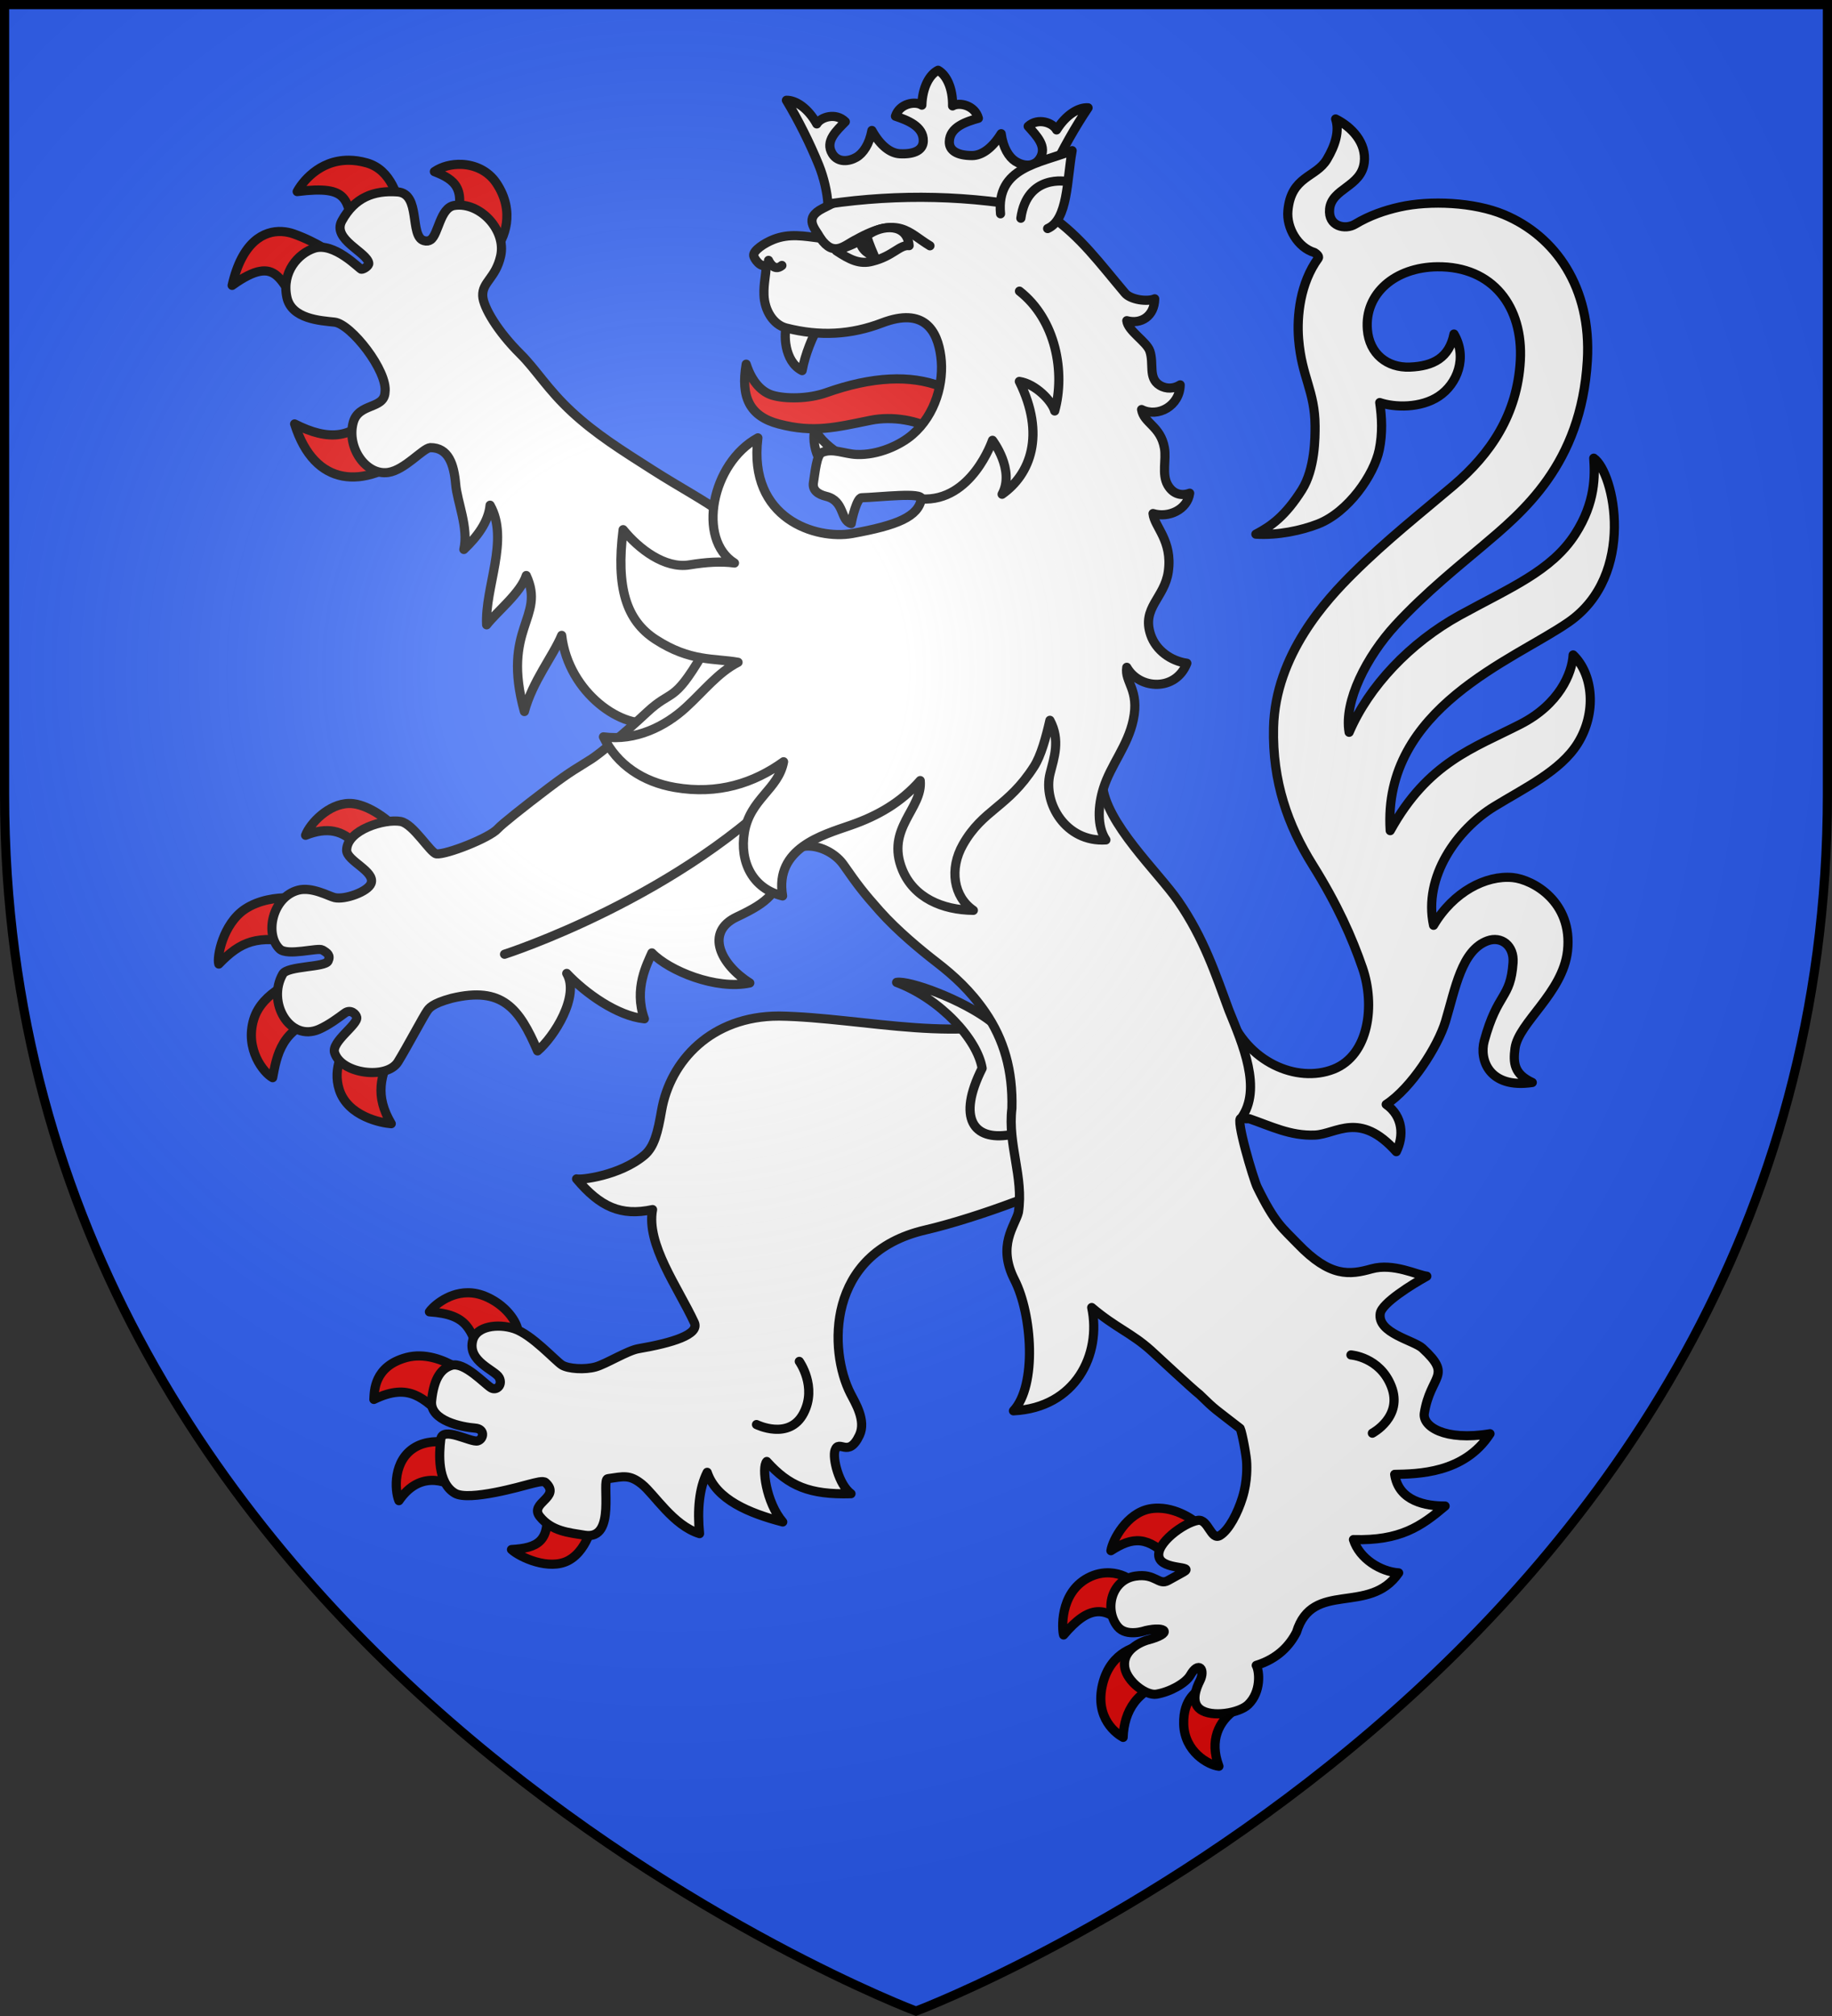
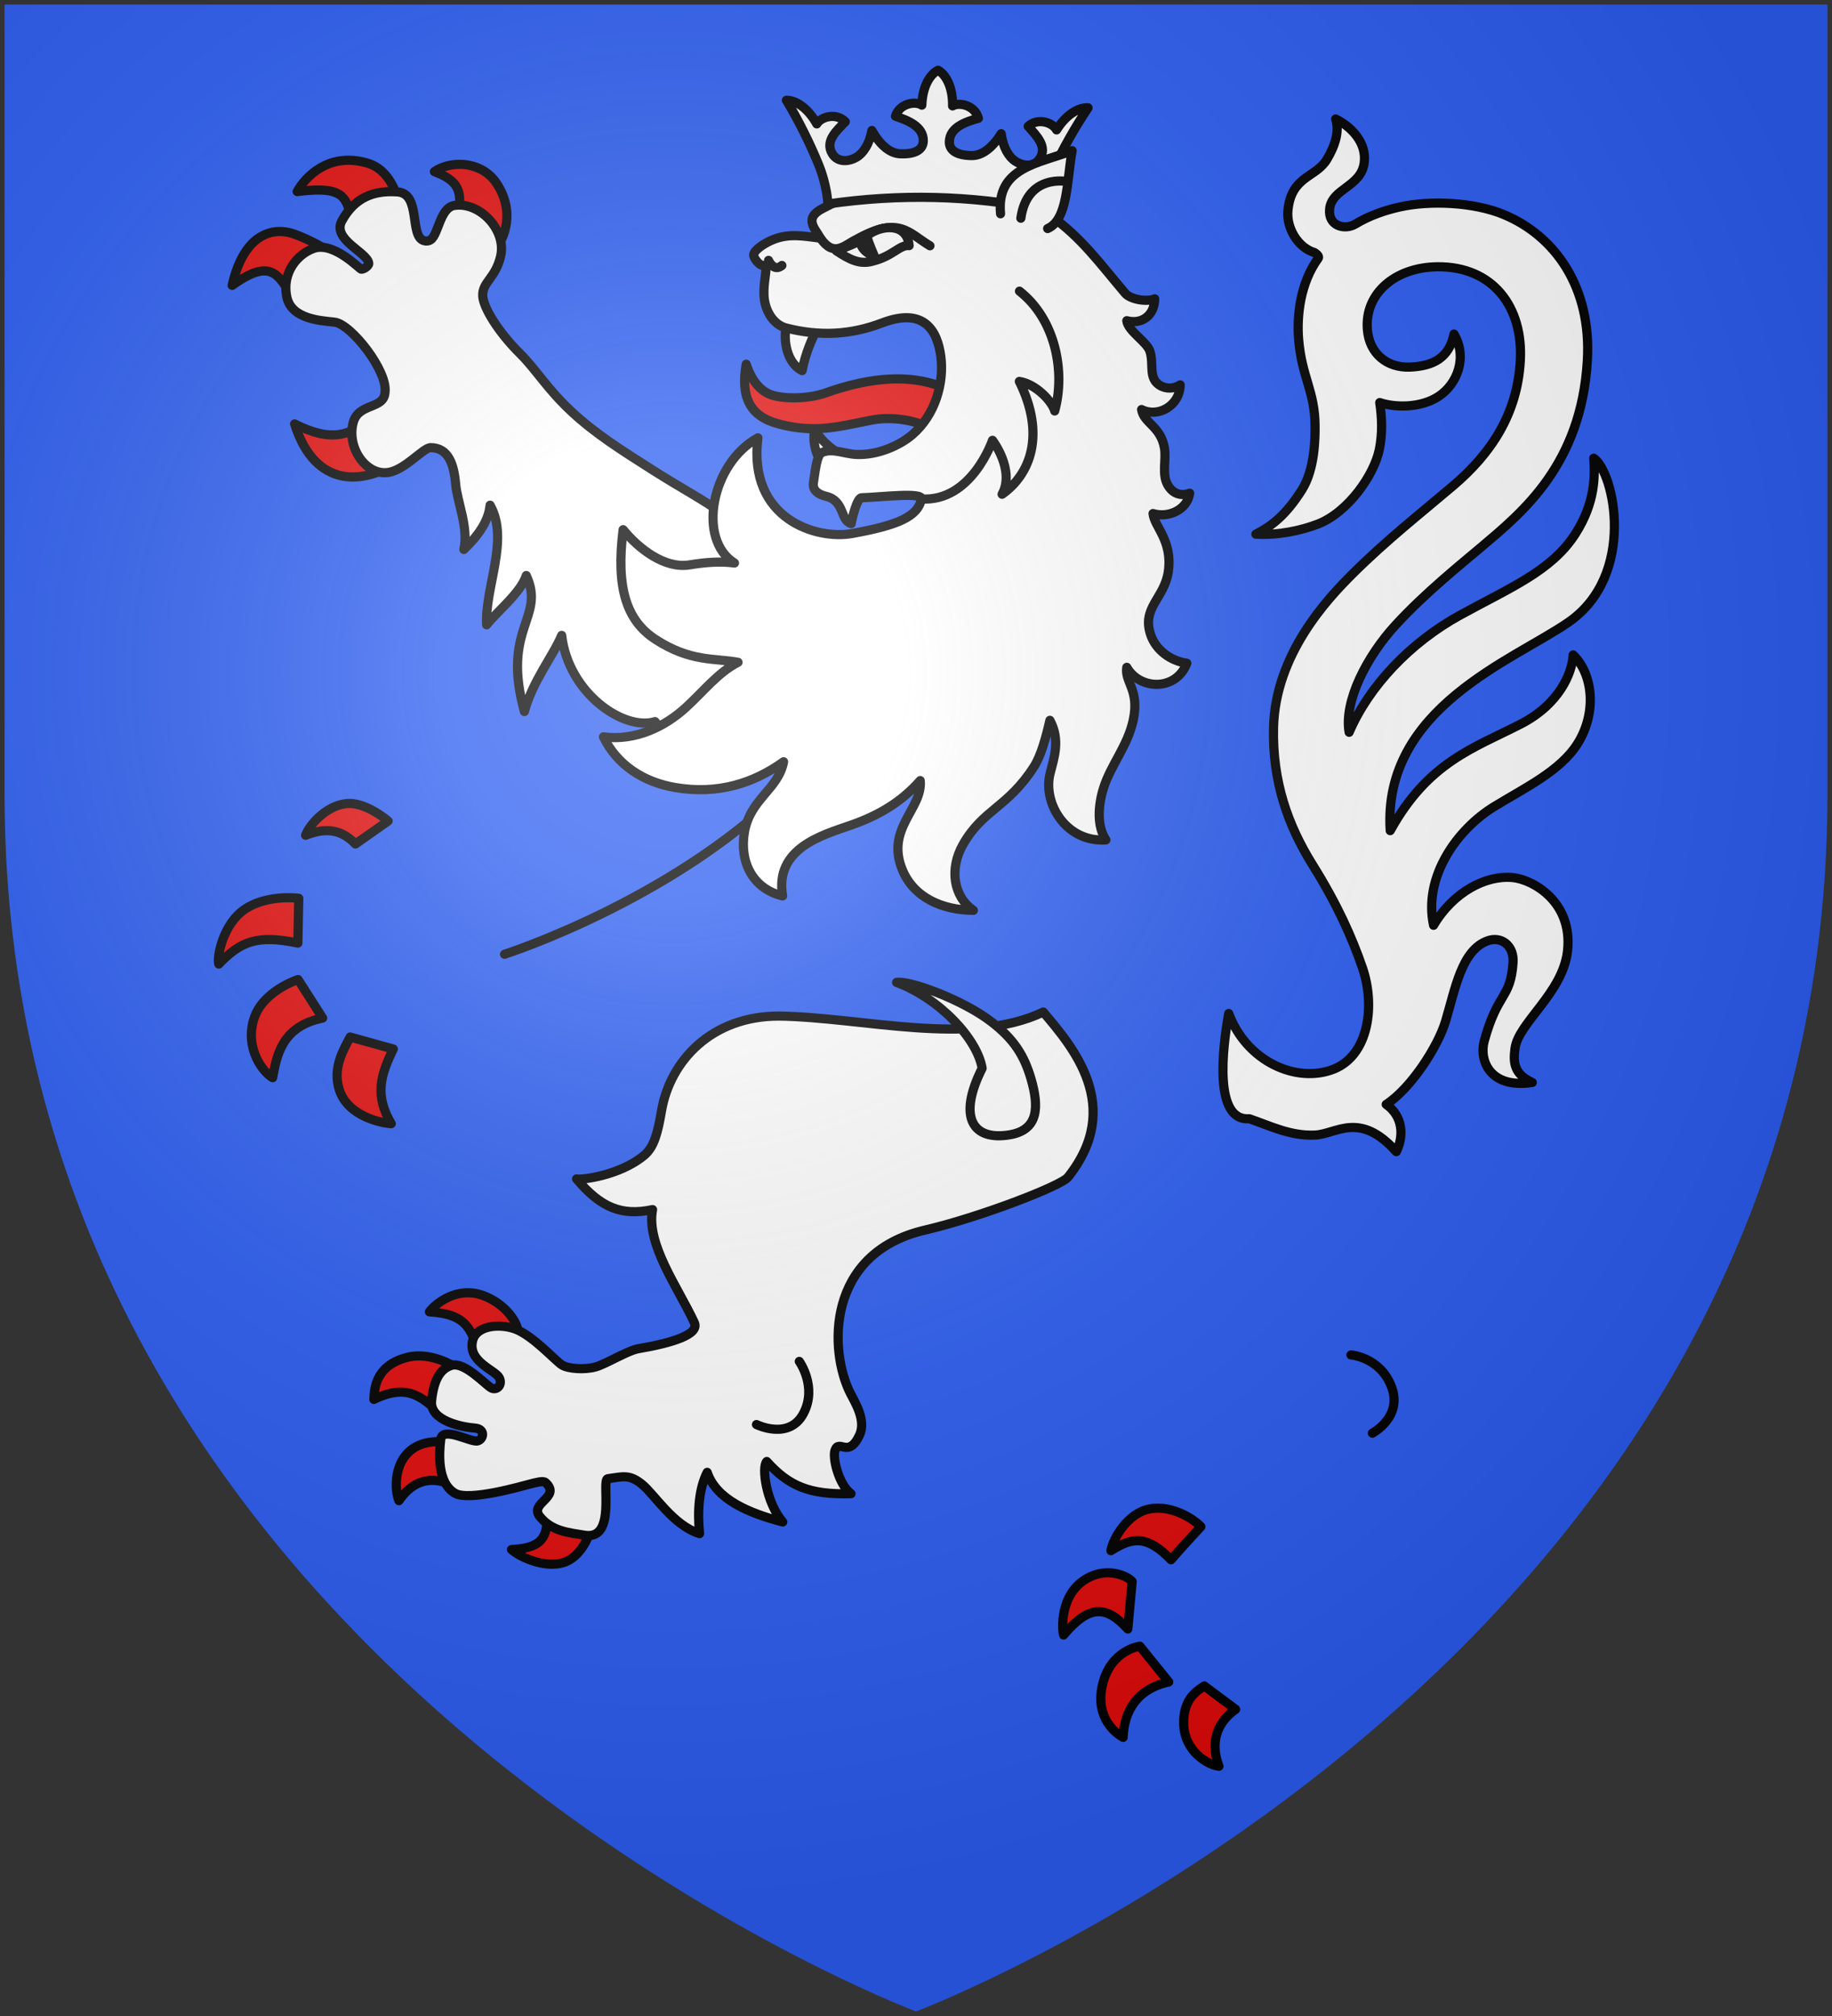
<svg xmlns="http://www.w3.org/2000/svg" height="660" viewBox="-300 -300 600 660" width="600">
  <rect x="-300" y="-300" width="600" height="660" fill="#333333" stroke="none" />
  <radialGradient id="a" cx="-80" cy="-80" gradientUnits="userSpaceOnUse" r="405">
    <stop offset="0" stop-color="#fff" stop-opacity=".31" />
    <stop offset=".19" stop-color="#fff" stop-opacity=".25" />
    <stop offset=".6" stop-color="#6b6b6b" stop-opacity=".125" />
    <stop offset="1" stop-opacity=".125" />
  </radialGradient>
  <path d="m-298.5-298.5h597v258.543c0 286.248-298.5 398.457-298.5 398.457s-298.5-112.209-298.5-398.457z" fill="#2b5df2" />
  <g fill="#fff" stroke="#000" stroke-linecap="round" stroke-linejoin="round">
    <g fill="#fff" fill-rule="evenodd" stroke-width="1.061" transform="matrix(.943 0 0 .942 -229.884 -280.047)">
      <path d="m46.888 258.055c-7.079.065-13.599 6.952-15.11 11.055 7.646-3.036 12.88-1.623 17.316 3.024l11.341-7.975s-6.04-5.277-12.124-6.036c-.475-.059-.951-.072-1.423-.068zm-21.288 32.762c-3.851.021-9.909.666-14.835 3.937-7.722 5.127-9.878 16.771-9.125 19.107 7.605-7.9 13.356-10.241 27.452-7.281l.325-15.57s-1.506-.205-3.817-.193zm3.564 28.428s-12.374 3.953-15.372 13.769c-3.198 10.47 3.476 18.718 6.552 20.341 1.365-7.326 2.979-17.823 17.359-20.715zm18.091 19.982c-2.203 4.269-6.229 10.671-3.762 18.334 3.005 9.335 14.73 11.559 18.037 11.787-5.709-9.74-3.892-16.534.714-25.957zm280.884 163.745c-1.048-.022-2.098.045-3.18.244-7.882 1.455-12.93 10.757-13.48 14.529 7.62-4.893 12.736-5.261 20.876 3.145 2.597-3.054 6.467-7.252 10.36-11.498-1.026-1.284-7.242-6.266-14.576-6.421zm-17.047 22.472c-2.326-.113-4.979.34-7.656 1.784-9.978 5.385-8.907 18.202-8.398 19.805 8.852-10.468 14.745-10.386 22.302-2.066l1.514-16.512c-.882-1.093-3.886-2.823-7.762-3.012zm10.439 25.491s-10.01 1.214-12.928 13.182c-2.915 11.955 5.023 17.39 7.116 18.509.317-9.19 4.884-16.844 15.833-19.263zm22.358 13.805c-2.403 1.736-7.358 4.311-7.133 13.262.242 9.628 8.592 14.262 12.232 14.653-3.361-9.013-.091-15.691 5.806-19.773zm-255.79-136.642c-7.418.029-12.699 5.552-13.315 6.63 13.628.892 14.274 6.256 17.936 15.8 5.196-3.776 9.782-7.012 12.785-8.749.263-2.203-3.022-8.702-10.739-12.187-2.36-1.066-4.59-1.503-6.667-1.495zm-16.613 21.964c-1.514-.029-3.057.118-4.612.532-11.38 3.032-11.214 11.698-11.376 14.581 12.6-6.127 17.23.001 24.528 6.054l6.129-15.846c-2.249-1.57-8.106-5.196-14.668-5.322zm15.725 31.598s-9.971-4.102-17.26.054c-7.858 4.48-7.252 15.022-5.761 18.644 6.679-9.775 15.414-7.895 21.938-3.301zm27.964 20.278c2.052 12.812-3.031 14.862-11.883 15.411 3.004 2.757 13.064 7.346 19.725 3.829 7.319-3.865 9.183-15.335 8.455-15.626zm-68.397-467.424c-10.48-.063-16.358 7.964-17.923 10.887 18.685-2.354 16.931 3.076 20.081 14.234l16.32-6.361c-1.318-5.856-3.646-15.367-12.185-17.826-2.26-.651-4.351-.923-6.292-.935zm39.25 1.435c-3.519-.157-6.993.765-9.52 2.515 7.231 2.786 11.176 5.986 7.227 17.961l13.591 9.538c3.551-4.084 7.41-13.527.718-23.528-2.865-4.28-7.491-6.284-12.015-6.486zm-62.444 23.344c-6.25-.345-13.847 3.492-17.309 18.708 16.591-11.887 16.36-.032 24.315 8.09l11.473-18.465s-6.141-4.591-14.419-7.518c-1.231-.435-2.618-.735-4.06-.814zm32.307 61.502c-7.094 10.859-16.207 11.336-27.922 5.358 7.015 22.306 24.174 22.506 40.027 10.523z" fill="#e20909" stroke-width="3.183" />
      <g fill="#fff">
        <path d="m382.331 373.301c7.442-.314 15.484-8.551 28.259 5.765 2.658-5.36 2.391-12.272-3.506-16.42 8.678-5.632 17.993-20.176 20.61-28.904 3.41-11.372 5.567-24.666 14.59-27.956 4.787-1.745 9.268 1.695 8.856 7.579-.894 12.773-5.322 10.026-10.015 27.27-1.762 6.475 1.716 16.633 16.694 14.391-6.34-2.926-6.675-6.79-5.991-11.898 1.188-8.867 16.618-19.252 18.231-33.818 1.898-17.134-12.101-24.843-19.047-25.505-9.301-.887-20.634 4.969-27.483 16.589-3.619-16.923 8.219-33.382 21.056-41.254 10.755-6.596 22.971-12.369 28.957-21.871 6.749-10.714 5.391-24.194-1.533-30.836-.354 6.408-4.841 17.171-18.279 24.062-16.312 8.365-32.082 13.165-45.254 37.002-2.764-42.648 42.969-59.271 61.969-72.474 23.582-16.388 15.88-52.096 8.722-56.971.414 5.98.662 15.342-6.463 26.415-8.241 12.808-22.652 18.614-40.039 28.182-17.292 9.515-31.648 24.716-38.456 40.667-1.877-10.766 6.095-26.36 16.136-37.28 10.4-11.311 22.825-21.227 29.891-27.217 14.074-11.931 34.577-28.447 36.705-64.661 1.502-25.469-11.171-43.304-28.938-50.748-10.42-4.366-25.695-5.019-36.214-2.661-5.278 1.183-10.539 3.004-15.479 5.973-3.478 2.091-9.48.804-8.876-5.267.711-7.154 10.925-7.681 12.013-16.065.897-6.916-4.359-12.476-9.923-15.227 1.392 4.236-.117 9.151-3.036 14.054-3.804 6.39-12.42 5.71-13.542 17.801-.556 6.048 3.477 12.865 9.2 14.558.678.415 1.816 1.329 1.333 1.993-6.316 8.668-7.458 20.135-6.818 28.087 1.069 13.28 5.661 17.961 5.721 30.26.019 3.833.013 14.887-4.598 22.174-5.685 8.982-10.551 12.541-15.968 15.371 7.643.48 15.813-1.294 21.532-3.513 10.571-4.102 19.541-17.161 21.325-25.819 1.188-5.765.92-11.154.163-16.405 5.174 1.75 14.185 2 20.489-2.176 6.473-4.288 10.057-13.552 5.297-21.632-1.644 8.188-7.116 11.159-15.331 11.484-7.817.31-14.065-4.573-14.747-13.063-1.006-12.513 9.632-21.63 24.255-21.803 19.371-.23 29.896 13.995 28.868 32.609-1.03 18.658-10.27 32.391-23.334 43.496-11.224 9.541-23.035 18.809-34.715 30.403-9.11 9.043-27.055 28.213-27.657 53.63-.446 18.835 5.032 34.066 13.603 47.789 8.571 13.723 13.648 25.155 17.305 35.796 4.395 12.79 2.336 30.244-10.052 35.139-12.831 5.07-30.248-2.612-36.431-19.351-2.199 12.233-5.199 37.534 7.187 36.586 7.5 2.583 14.255 6.031 22.757 5.672z" stroke-width="3.183" />
        <path d="m196.103 331.946c-23.283-.009-37.716 15.537-40.699 32.882-1.281 7.445-2.491 12.539-5.971 15.469-8.537 7.187-22.258 8.709-23.537 8.23 8.199 9.77 15.452 13.04 26.389 10.668-2.278 12.027 8.787 26.946 14.502 39.262 1.93 4.158-7.765 7.089-19.418 9.089-3.792.651-11.23 5.321-14.874 6.337-3.774 1.052-9.474.685-11.663-.668-2.263-1.398-10.425-10.6-16.626-12.637-5.77-1.896-12.995-.809-14.337 3.891-2.138 7.5 7.833 10.499 9.162 13.151 1.286 2.564-.925 4.617-2.794 3.541-2.218-1.276-9.369-9.221-13.788-7.818-3.33 1.057-6.071 4.044-6.91 12.317-.71 7.012 10.763 9.154 15.102 9.485 3.532.27 3.072 3.767.944 4.432-2.29.715-12.296-5.279-12.864-.527-.569 4.752-1.313 15.107 4.964 18.742 4.935 2.858 23.49-2.569 25.616-3.105 2.531-.638 5.001-1.381 5.825-.62 5.596 5.175-5.854 7.023-1.977 11.828 4.12 5.106 10.075 5.576 15.567 6.481 11.283 1.859 5.559-19.524 8.054-19.655 5.385-.748 7.493-1.571 11.833 1.932 4.34 3.504 10.861 14.336 20 17.16-.797-8.282-.141-15.731 2.658-21.298 3.174 9.506 14.616 14.217 26.236 17.245-5.816-6.797-7.404-19.13-5.543-21.012 7.638 8.509 14.82 11.606 29.249 11.193-4.295-3.19-6.491-12.498-5.543-15.116 1.455-4.017 4.603 2.978 8.472-5.183 2.439-5.144-1.496-11.345-3.126-14.551-7.478-14.703-8.609-48.746 25.932-56.785 18.786-4.372 47.174-15.288 49.631-18.378 19.584-24.631 1.504-45.442-8.6-57.384-25.563 12.2-62.481 1.808-91.864 1.398z" stroke-width="3.183" />
        <path d="m83.904 147.11c.545 6.226 4.571 15.216 2.84 22.668 4.486-4.242 8.604-9.602 9.114-15.384 6.781 11.934-1.857 28.584-1.2 41.575 3.468-4.504 11.874-11.138 13.766-17.134 6.82 14.757-8.732 18.097-.653 47.27 2.811-10.534 9.948-19.245 12.951-26.467 2.303 20.051 21.566 33.29 32.421 29.968 24.891 32.457 54.864 19.82 53.416-15.485 0 0-23.528-52.048-29.612-56.539-6.607-4.876-15.012-9.279-24.598-15.397-10.819-6.906-19.698-12.45-28.088-20.212-8.39-7.761-12.429-14.725-17.924-20.175-7.736-7.672-12.874-16.193-13.039-20.149-.201-4.841 4.487-6.139 6.226-13.826 2.069-9.148-7.332-18.958-16.076-17.598-4.985.775-5.52 10.051-8.211 11.918-.634.44-1.394.592-2.369.307-5.112-1.495-.905-16.352-9.165-16.94-8.259-.588-14.843 1.925-19.307 10.025-3.589 6.512 8.849 10.954 9.318 14.779.105.857-1.698 2.101-2.571 2.079-.576-.014-9.467-9.6-16.424-7.281-5.421 1.807-11.3 8.162-9.447 16.976 1.603 7.621 11.693 8.165 16.537 8.683 5.744.614 18.587 17.011 17.551 24.398-.317 5.955-9.166 3.611-11.028 10.439-2.387 8.756 4.462 18.568 12.168 17.402 5.765-.872 11.956-8.378 14.578-8.624 6.356-.035 8.221 5.81 8.825 12.723z" stroke-width="3.183" />
        <g stroke-width="3.183">
          <path d="m237.044 320.237c15.17 5.699 28.039 19.751 29.703 29.849-8.742 17.425-2.974 25.216 9.519 23.131 10.196-1.696 10.213-9.837 7.527-19.229-2.396-8.38-6.042-14.04-13.805-20.034-10.136-7.826-28.588-14.484-32.945-13.718z" />
-           <path d="m375.922 546.089c5.58-18.318 25.271-5.711 35.488-20.634-6.208-.403-13.619-4.899-15.697-11.569 16.194.484 23.507-4.59 31.829-11.659-6.52.038-16.143-1.588-17.509-11.004 7.797-.155 24.128-.222 33.103-14.12-15.834 2.643-23.538-2.616-22.808-7.163 2.157-13.442 10.013-12.719-.644-22.554-2.994-2.764-15.713-5.23-14.677-12.073.55-3.629 11.063-10.13 16.185-12.959-3.28-.36-11.594-4.683-19.184-2.562-7.591 2.12-14.357 3.064-25.693-8.743-5.212-5.452-7.78-6.892-14.028-19.678-1.256-2.57-7.769-24.285-5.592-23.888 7.418-10.166.505-25.852-4.219-37.517-4.599-12.443-8.67-25.015-17.657-38.043-6.903-10.007-25.298-27.112-26.286-40.507-1.292-17.362-1.62-35.897-.546-44.927 2.941-24.745 3.977-29.446-19.459-37.412-13.855-4.709-61.979-17.066-84.759 8.137-11.639 12.877-24.168 12.014-34.293 29.21-10.124 17.196-10.353 11.724-19.122 19.929s-16.707 14.572-19.219 16.2c-5.022 3.255-6.791 3.905-15.243 10.326-8.451 6.42-15.999 12.421-17.408 13.996-2.817 3.151-17.899 9.073-21.26 8.689-2.074-.237-7.978-10.424-12.405-11.248-5.55-1.033-18.621 2.882-18.775 9.935-.082 3.778 10.074 7.365 8.467 11.601-1.093 2.883-9.094 5.737-12.643 4.921-2.028-.467-7.882-3.868-12.687-2.578-8.979 2.411-11.717 15.377-6.396 20.429 2.705 2.568 13.235-.583 14.817.337 1.792 1.043 2.94 1.863 1.979 3.89-1.043 2.199-14.078 1.612-15.722 4.476-5.598 9.751 2.369 23.655 12.561 19.223 3.423-1.488 6.697-3.987 8.989-5.653 2.033-1.478 3.927.377 4.132 1.492.468 2.539-8.933 8.477-7.676 12.329 2.419 7.408 18.165 9.341 21.994 3.156 2.971-4.8 9.017-16.182 10.155-17.727.569-.773 1.451-2.504 8.496-4.388 17.577-4.23 23.447 3.423 29.831 18.287 5.721-4.835 14.749-19.112 10.133-26.93 6.533 6.91 17.524 14.78 26.971 15.77-3.805-10.481 1.097-19.306 2.607-22.895 6.036 6.259 22.337 12.927 34.006 10.435-10.038-6.285-15.766-17.636-4.527-22.934 11.239-5.298 14.103-8.352 16.684-18.306 2.581-9.954 15.506-6.837 20.41.193 4.904 7.03 6.87 9.628 12.561 16.032 6.123 6.891 14.358 13.669 19.743 17.836 6.085 4.709 11.748 9.867 16.862 17.312 6.55 9.537 9.636 20.33 9.294 33.452-1.494 12.645 4.151 23.826 2.258 36.145-1.135 4.678-7.466 11.45-1.348 23.442s7.836 36.761-.369 45.529c21.615-1.079 30.63-19.659 27.177-35.895 8.249 7.008 13.866 8.876 20.558 14.897 2.535 2.281 14.023 13.07 16.895 15.327 5.854 5.72 5.062 4.72 14.099 11.784.648 1.278 2.293 10.003 2.286 12.252-.002.651.356 5.85-1.489 11.819-1.633 5.282-4.658 11.194-7.76 13.108-3.193 1.971-4.086-5.845-7.761-5.216-4.861.833-14.757 8.121-13.437 12.81 1.284 4.562 12.621 2.841 8.445 5.151l-5.339 2.954c-3.282 1.816-4.358-2.616-11.303-1.546-8.534 1.315-10.823 11.85-6.161 17.556 3.067 3.754 9.627 1.383 9.627 1.383 7.288-1.682 9.789.936.595 3.321 0 0-8.873 2.484-7.765 9.519.756 4.799 7.398 9.868 11.015 9.256 4.799-.812 10.174-3.852 11.738-6.584 2.933-5.125 5.359-2.045 3.295 2.035-1.172 2.318-3.192 7.267.108 9.776 4.022 3.057 13.677 1.312 16.688-1.602 4.611-4.461 3.946-11.595 2.818-13.635 7.645-2.36 11.705-7.119 13.963-11.507z" />
        </g>
      </g>
    </g>
    <path d="m-134.757 12.401s58.323-18.648 95.399-57.941m181.806 189.12s9.467.664 13.224 10.268c3.918 10.014-6.21 15.348-6.21 15.348m-187.687-23.498s5.916 8.246 1.425 16.934c-4.683 9.059-15.437 3.742-15.437 3.742" fill="none" stroke-width="3" />
    <path d="m28.045-151.021c-7.775-1.951-15.276-3.82-21.447-7.757-5.748-3.668-14.417-5.055-21.437-3.634-11.292 2.286-18.589 4.238-30.062 1.228-9.662-2.534-12.543-8.873-10.712-19.59 2.015 6.242 5.424 9.257 8.682 10.196 4.191 1.209 11.674 1.22 17.524-.857 30.286-10.754 50.1-1.694 57.452 20.413z" fill="#e20909" fill-rule="evenodd" stroke-width="3" />
    <g fill="#fff" stroke-width="3">
      <g fill="#fff" fill-rule="evenodd">
        <path d="m-42.212-193.965c-1.243 2.999-1.036 12.331 4.921 15.295.944-5.298 3.519-11.435 5.432-14.565zm9.045 34.637c-.757 3.257.171 7.401 1.667 9.94l7.171-1.647c-3.654-2.004-6.904-4.972-8.838-8.293z" />
        <path d="m62.191-25.035c-3.011-4.506-2.548-11.306-.793-16.914 2.393-7.646 7.961-13.886 9.762-22.37 2.097-9.926-2.909-12.324-2.126-17.217 4.14 7.371 16.078 7.935 19.669-1.334-5.311-.751-10.11-4.279-11.822-9.252-3.083-8.957 4.522-12.054 5.751-20.729 1.451-10.235-4.614-14.694-5.001-19.027 5.089 1.553 11.268-1.302 12.005-6.653-2.702 1.002-5.472.305-7.176-2.671-2.044-3.569-.407-8.267-1.094-12.146-1.275-7.204-6.78-8.088-7.486-12.574 5.366 2.715 12.513-1.19 12.643-8.077-1.989 1.291-4.568 1.464-6.71.129-3.853-2.401-1.798-7.005-3.235-11.224-1.041-3.055-7.195-6.58-7.539-9.917 4.638 1.263 9.059-1.459 9.141-7.161-2.418 1.075-7.889.295-9.698-1.846-8.467-10.017-14.425-18.306-24.406-25.354-8.092-5.714-29.01-9.607-45.221-10.58-11.947-.717-22.095 4.447-29.424 8.203-6.388 3.274-2.401 6.589-.741 9.716-5.461-.672-10.125-1.609-15.29.4-2.98 1.159-6.866 3.687-6.551 5.363.182.969 2.303 4.118 4.115 2.966-.117 3.757-.865 5.891-.753 9.79.147 5.127 3.08 9.823 7.254 10.886 11.067 2.821 21.223 2.241 31.417-1.651 13.803-5.269 18.15 2.544 19.251 10.971 1.11 8.496-1.685 19.023-9.329 25.608-3.968 3.419-11.248 6.792-18.327 6.476-3.974-.177-7.81-2.155-11.293-.628-1.776.779-2.237 6.623-2.772 9.823-.418 2.497 1.502 3.869 4.155 4.513 6.149 1.494 4.555 7.913 8.224 8.935.245-1.678 1.875-8.422 3.385-8.466 6.07-.175 20.02-1.901 19.589.393-1.087 5.77-7.684 8.598-22.68 11.311-11.634 2.105-34.139-4.668-30.865-31.317-15.211 8.301-20.037 33.288-7.668 40.979-4.45-.607-9.372-.27-14.762.613-8.009 1.313-16.541-5.186-21.706-11.532-2.382 18.971 1.03 29.709 10.612 35.934 11.387 7.397 19.3 6.092 27.024 7.485-6.496 3.303-11.168 9.368-17.115 14.816-6.682 6.12-16.351 11.016-26.968 9.599 4.442 9.155 13.003 14.778 23.433 16.565 14.073 2.413 25.791-1.405 35.562-8.421-1.673 9.018-10.988 12.176-12.829 23.076-1.645 9.74 2.728 18.513 12.511 20.854-2.64-15.624 13.047-19.922 22.313-23.15 8.769-3.055 16.412-7.378 22.758-14.614.903 9.234-11.423 15.606-5.857 29.19 3.743 9.134 13.073 13.203 23.259 13.288-6.49-4.449-7.96-13.524-3.383-21.565 6.573-11.547 14.673-12.089 23.257-25.504 2.277-3.559 3.894-9.476 5.196-15.138 3.49 6.463 1.354 12.288.056 17.418-2.438 9.637 5.181 22.601 18.281 21.732z" />
        <path d="m-28.849-233.213c23.41-3.403 46.721-2.872 69.93 1.748.379-3.673 1.769-8.608 3.641-12.625 3.266-7.009 7.424-14.355 11.633-20.61-3.086-.207-7.21 2.218-10.321 7.231-1.137-2.304-6.04-4.137-9.293-1.188 2.609 2.987 6.493 6.673 3.721 10.697-1.985 2.882-5.553 2.287-7.923.753-2.125-1.376-4.046-4.479-4.639-9.02-3.069 4.933-6.49 7.155-9.524 7.156-5.066.001-7.529-1.754-7.461-4.537.12-4.885 5.703-6.581 9.515-7.674-1.132-4.243-6.246-5.363-8.451-4.045.107-5.898-2.041-10.174-4.746-11.674-2.776 1.364-5.135 5.526-5.323 11.423-2.136-1.426-7.299-.563-8.643 3.618 3.753 1.282 9.244 3.255 9.119 8.14-.071 2.783-2.619 4.414-7.678 4.159-3.03-.152-6.335-2.543-9.154-7.623-.819 4.506-2.892 7.509-5.084 8.777-2.443 1.414-6.036 1.829-7.875-1.148-2.568-4.157 1.496-7.645 4.251-10.498-3.102-3.108-8.091-1.521-9.341.723-2.857-5.161-6.854-7.79-9.946-7.737 3.891 6.458 7.677 14.003 10.588 21.166 1.669 4.106 2.81 9.104 3.005 12.791z" />
        <path d="m27.685-230.007c-1.466-15.313 12.688-16.452 23.451-20.668-1.766 9.76-1.333 22.56-8.028 25.504" />
      </g>
      <path d="m49.49-240.567s-13.089-2.636-15.148 12.007m-82.641 13.807s1.661 3.925 4.378 1.66m12.609-8.94c4.506 6.433 7.789 2.33 11.774.414 14.048-7.861 17.047-2.134 24.107 2.085m-2.805 82.881c16.462 1.043 23.288-19.198 23.288-19.198s7.448 9.731 3.143 17.665c9.24-6.493 14.315-19.465 5.646-36.944 5.373.821 10.699 6.447 11.581 9.675 3.496-12.603.435-29.835-11.533-39.226" fill="none" />
      <path d="m-26.103-217.896c4.394 2.917 7.713 4.572 11.852 3.414 6.728-1.667 8.897-5.464 11.993-5.103-.667-7.459-8.907-6.899-13.583-3.413-.556.333.897 3.778 2.129 6.677-1.113-.058-4.363-1.656-4.648-4.998-1.797 1.261-4.403 2.093-7.744 3.424z" fill="#fff" fill-rule="evenodd" />
    </g>
  </g>
  <path d="m-298.5-298.5h597v258.543c0 286.248-298.5 398.457-298.5 398.457s-298.5-112.209-298.5-398.457z" fill="url(#a)" />
-   <path d="m-298.5-298.5h597v258.503c0 286.203-298.5 398.395-298.5 398.395s-298.5-112.191-298.5-398.395z" fill="none" stroke="#000" stroke-width="3" />
</svg>